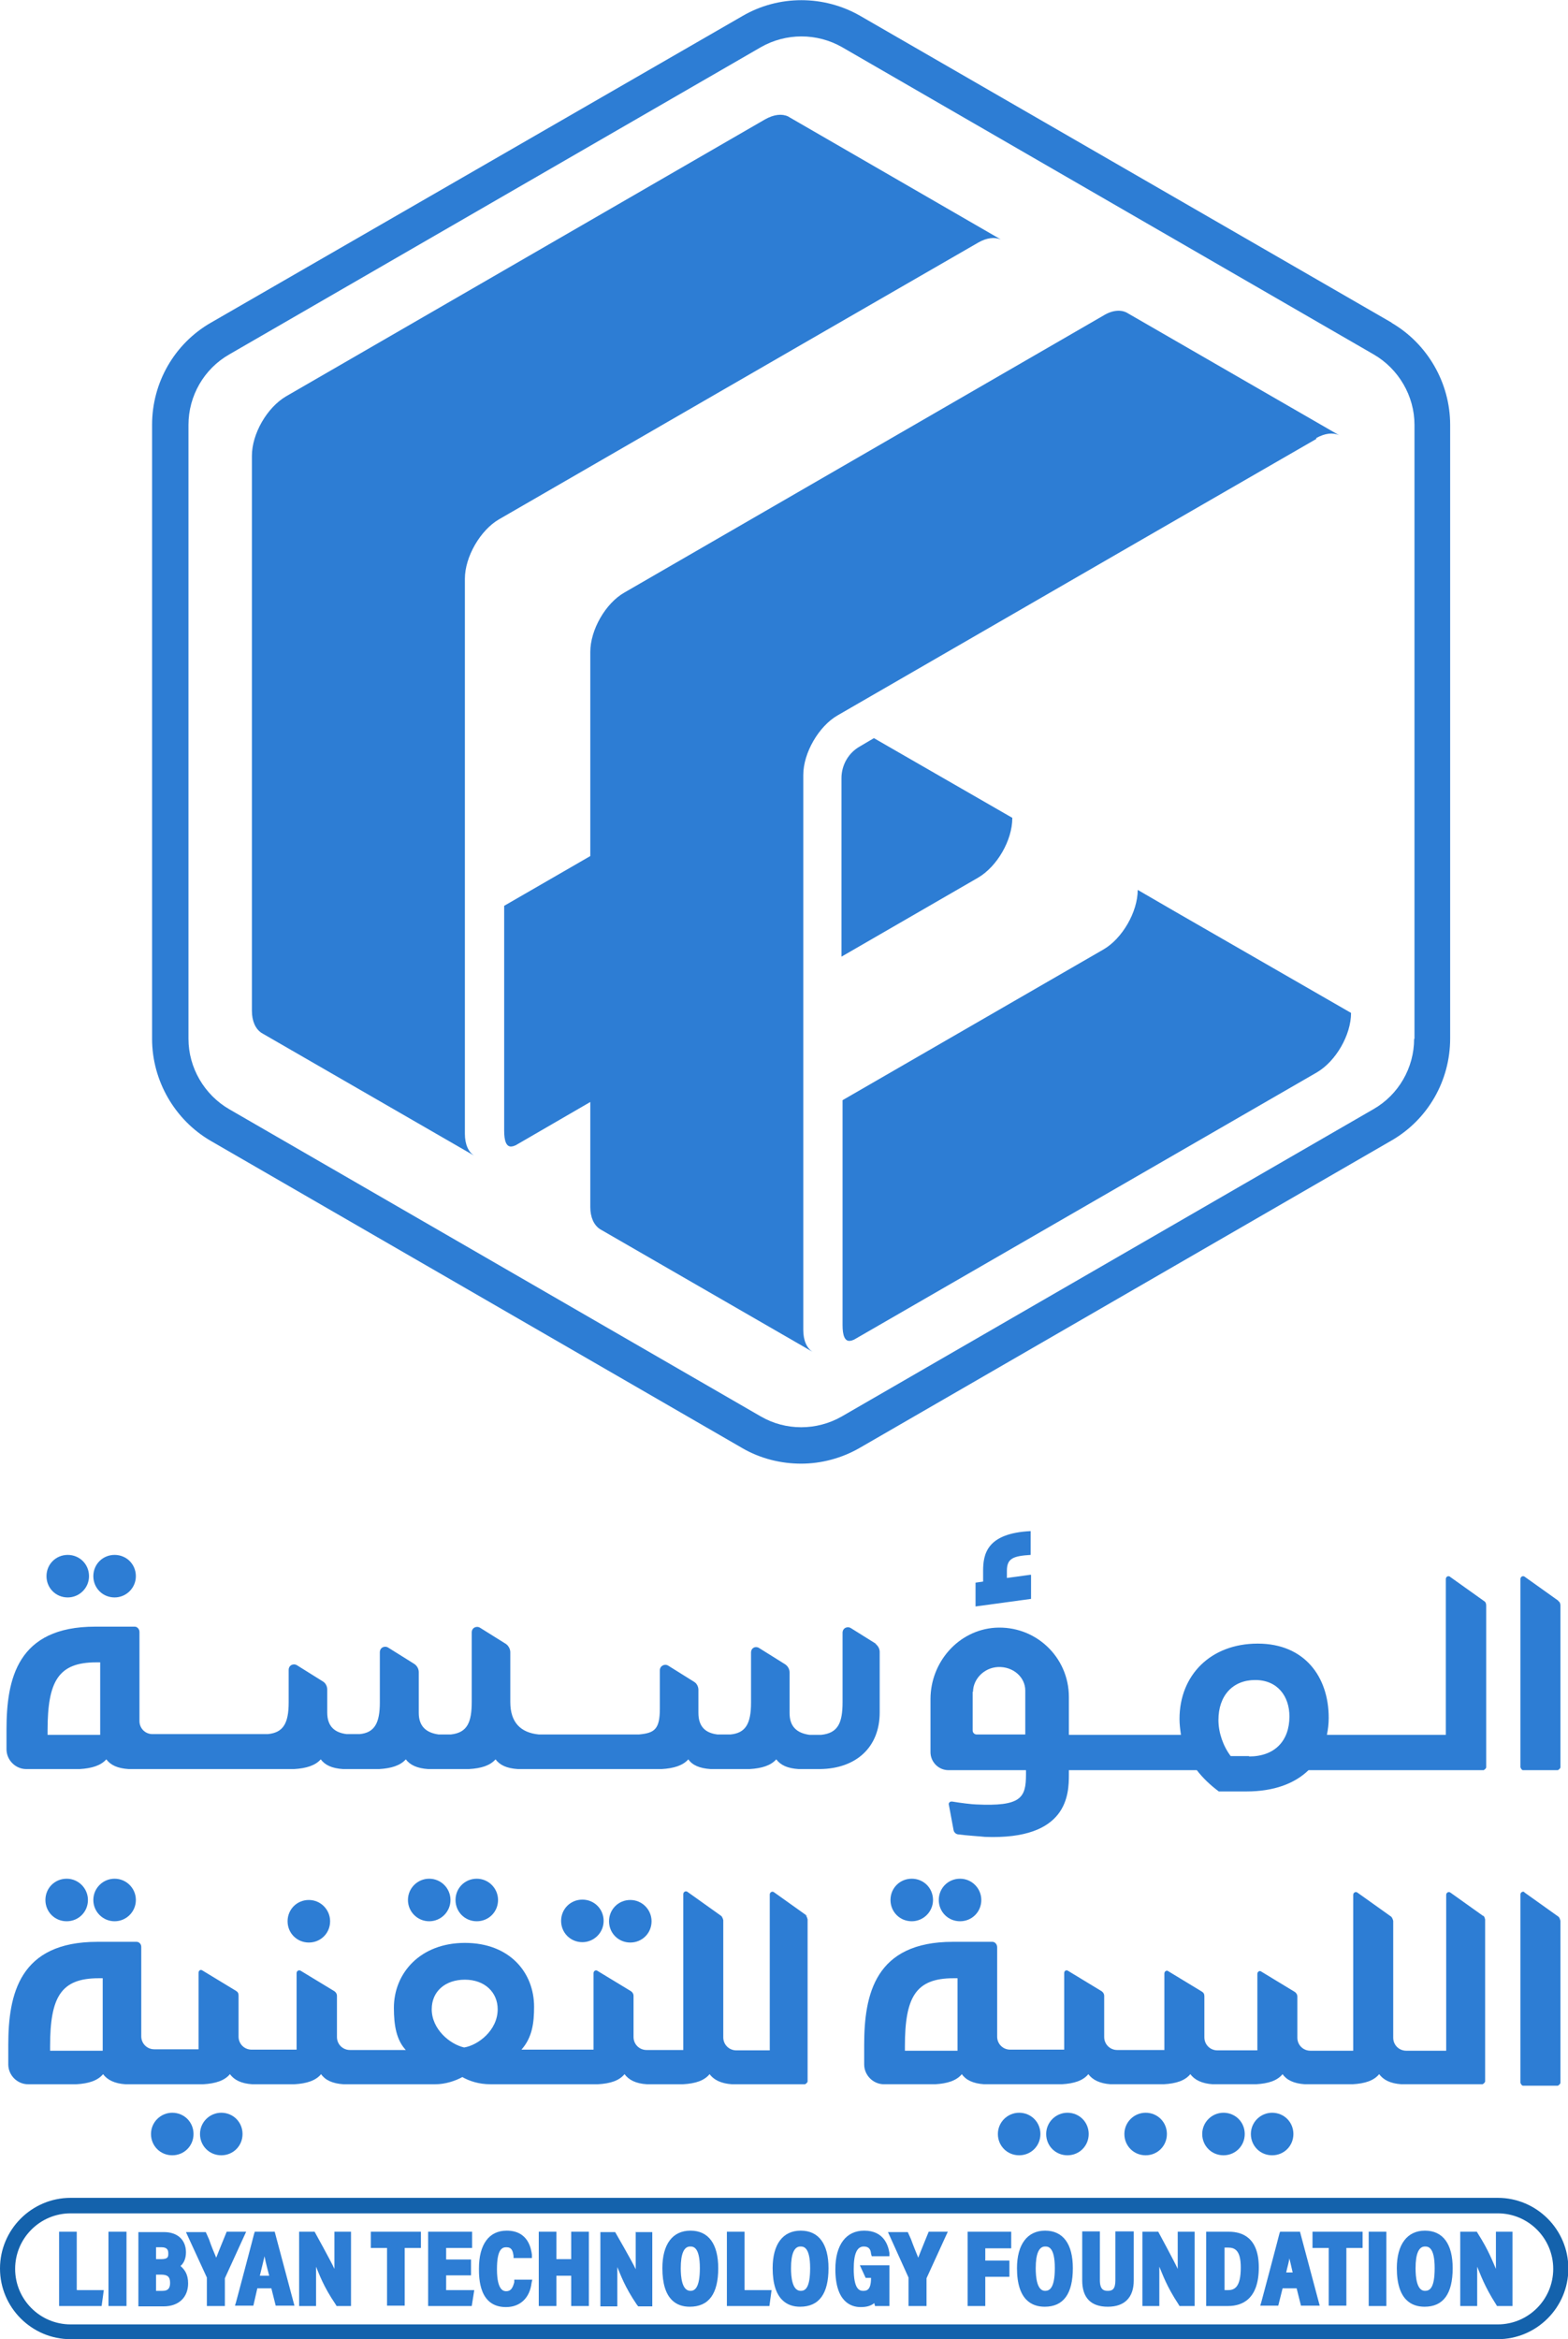
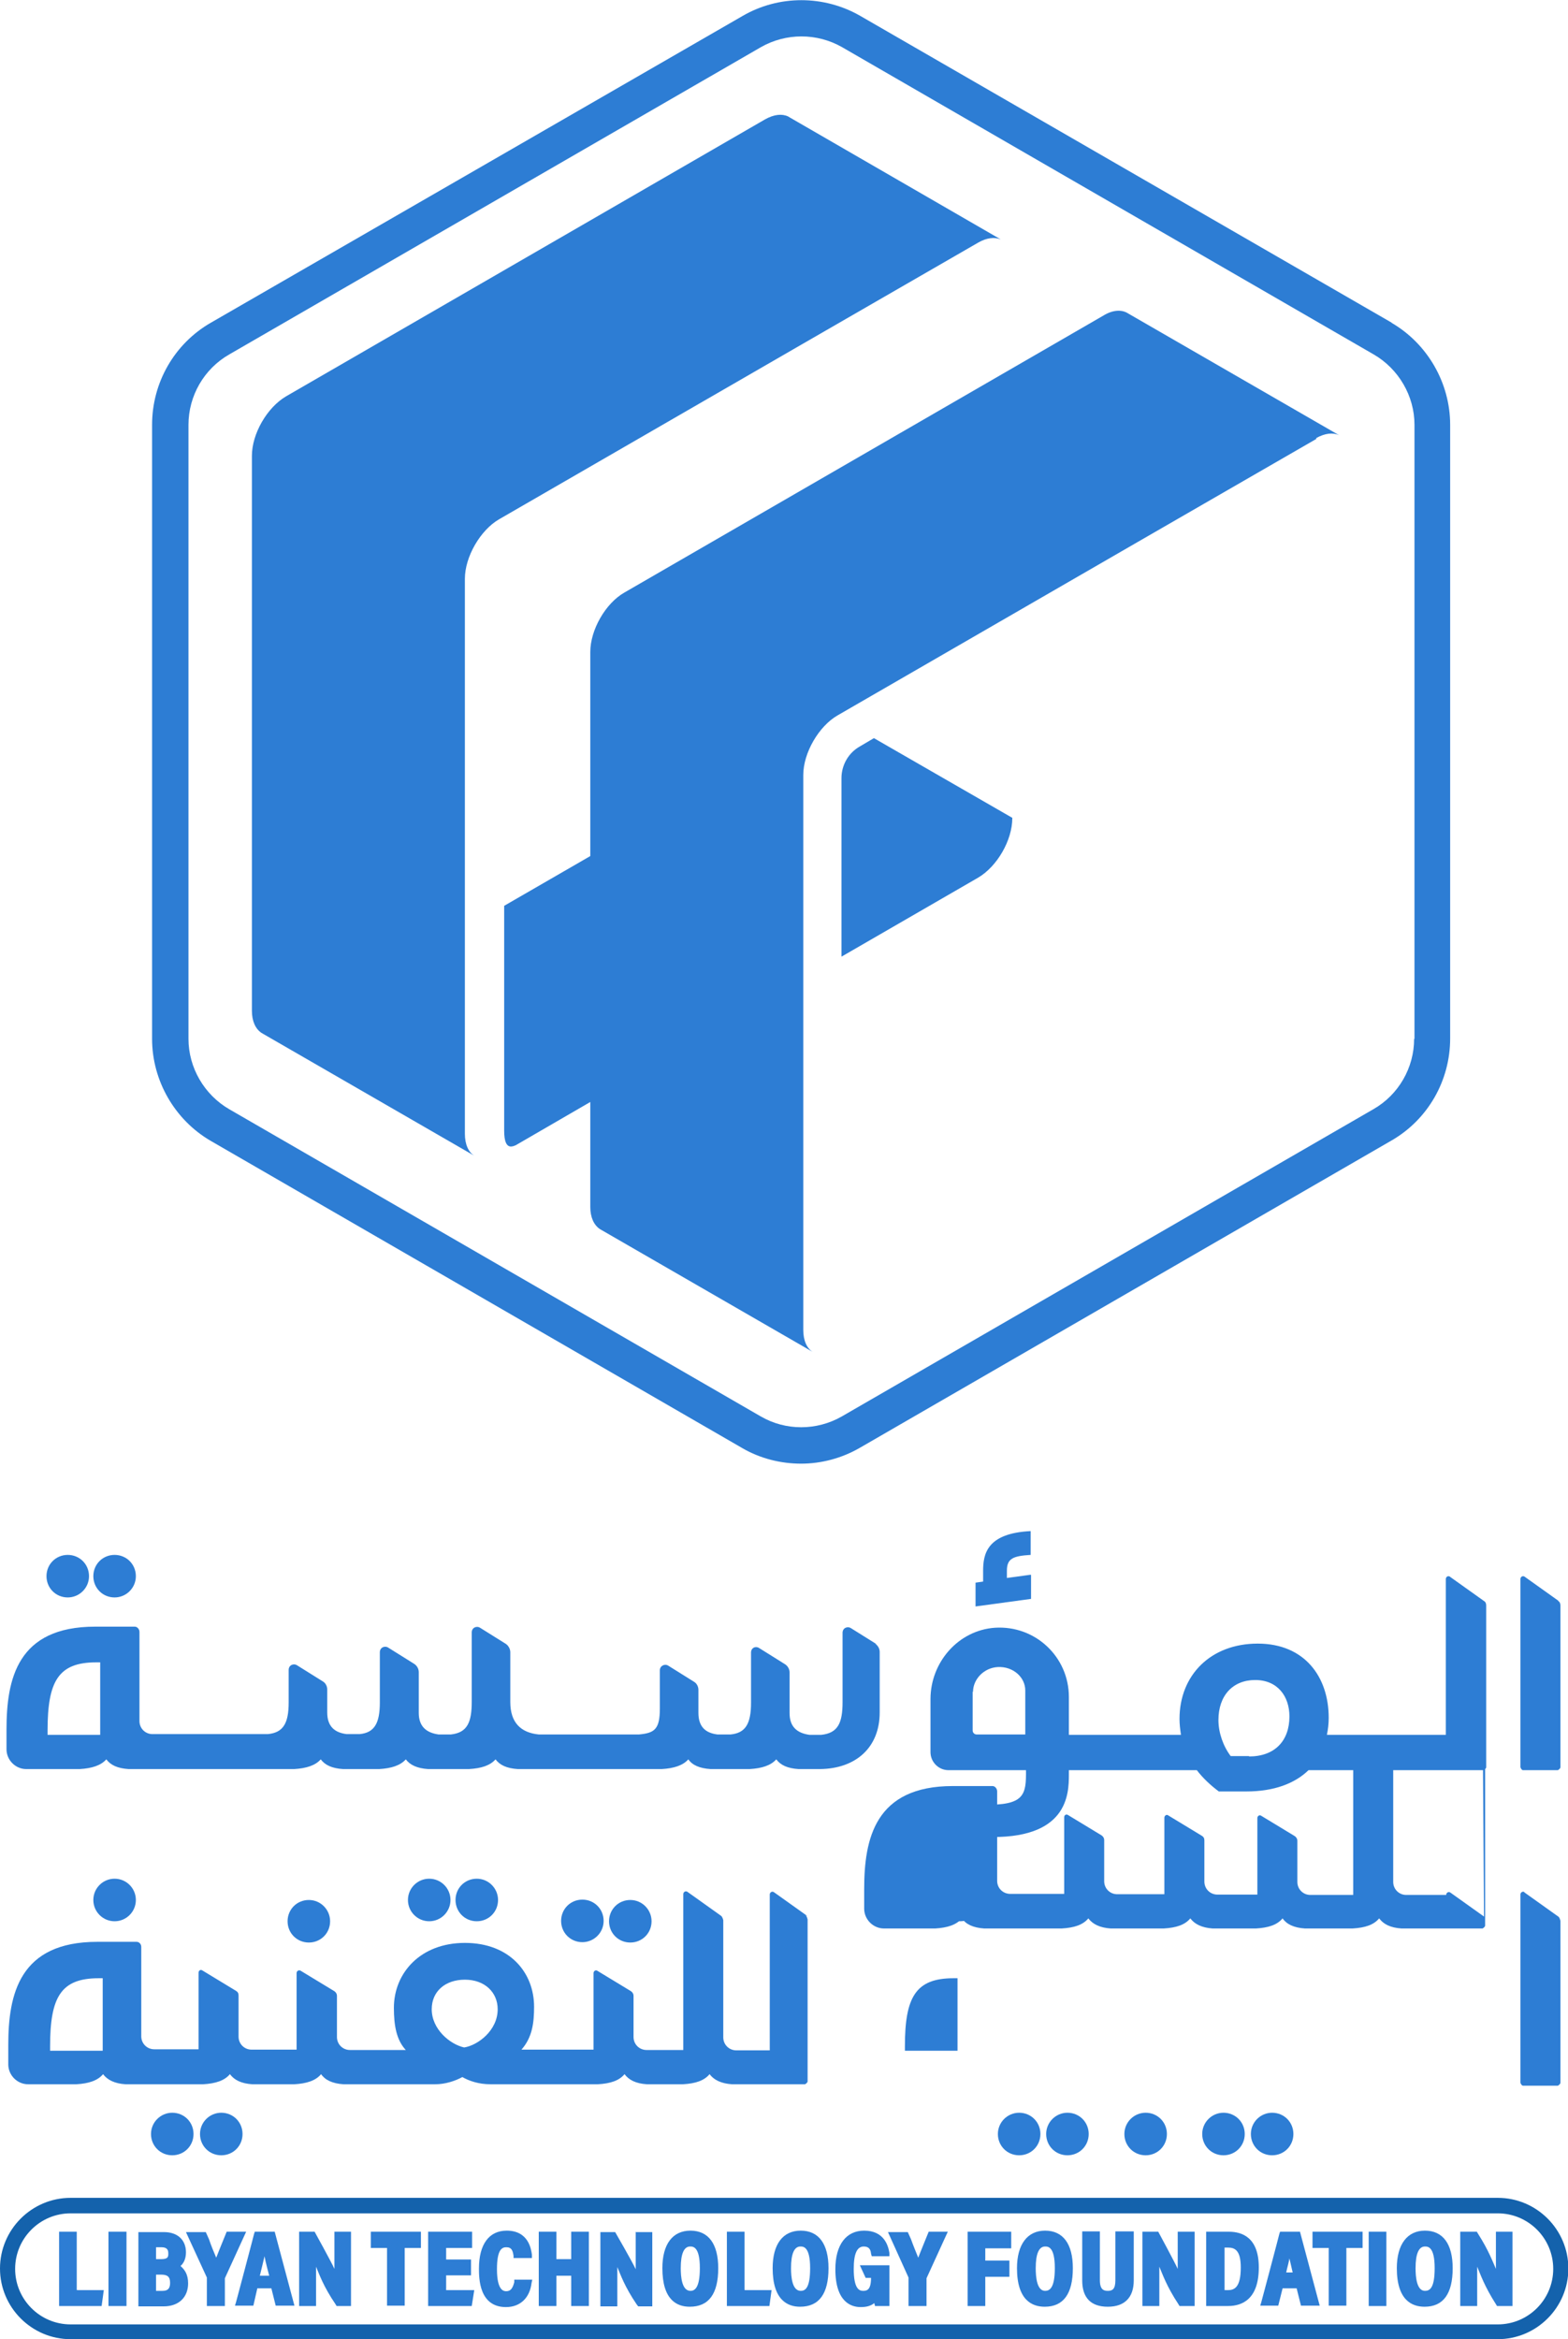
<svg xmlns="http://www.w3.org/2000/svg" id="Layer_2" data-name="Layer 2" viewBox="0 0 43.51 64.87">
  <defs>
    <style>
      .cls-1 {
        fill: #2d7dd4;
      }

      .cls-1, .cls-2 {
        stroke-width: 0px;
      }

      .cls-2 {
        fill: #1462ac;
      }
    </style>
  </defs>
  <g id="Layer_1-2" data-name="Layer 1">
    <g id="V_logo_Blue_on_black" data-name="V logo Blue on black">
      <g>
-         <path class="cls-1" d="m26.57,56.87h-1.46v-.12c0-1.37.3-1.89,1.35-1.89h.11v2.01Zm14.61-3.72l-.94-.67s-.02-.01-.04-.01c-.03,0-.07.03-.07.08v4.32h-1.11c-.2,0-.36-.16-.36-.36v-3.24s-.02-.09-.06-.12l-.94-.67s-.02-.01-.04-.01c-.03,0-.07.03-.07.08v4.32h-1.19c-.2,0-.36-.16-.36-.36v-1.14c0-.06-.03-.1-.07-.13l-.94-.57s-.02-.01-.03-.01c-.03,0-.07.03-.07.08v2.12h-1.11c-.2,0-.36-.16-.36-.36v-1.14c0-.06-.02-.1-.07-.13l-.94-.57s-.02-.01-.03-.01c-.03,0-.07.03-.07.08v2.12h-1.31c-.2,0-.36-.16-.36-.36v-1.14c0-.06-.03-.1-.07-.13l-.94-.57s-.02-.01-.03-.01c-.04,0-.07.03-.07.08v2.12h-1.5c-.2,0-.36-.16-.36-.36v-2.48c0-.08-.06-.15-.13-.15h-1.1c-2.16,0-2.46,1.46-2.46,2.86v.54c0,.3.25.55.55.55h1.42c.34-.02.59-.1.74-.28.11.16.31.26.62.28h2.15c.35-.02.59-.1.74-.28.12.16.32.26.62.28h1.47c.35-.02.59-.1.74-.28.12.16.32.26.62.28h1.2c.35-.02.59-.1.74-.28.11.16.31.26.62.28h1.32c.35-.02.59-.1.74-.28.12.16.31.26.62.28h2.25s.07-.04.07-.08v-4.49s-.02-.1-.06-.12Z" />
+         <path class="cls-1" d="m26.57,56.87h-1.46v-.12c0-1.37.3-1.89,1.35-1.89h.11v2.01Zm14.61-3.72l-.94-.67s-.02-.01-.04-.01c-.03,0-.07.03-.07.08h-1.11c-.2,0-.36-.16-.36-.36v-3.24s-.02-.09-.06-.12l-.94-.67s-.02-.01-.04-.01c-.03,0-.07.03-.07.08v4.32h-1.19c-.2,0-.36-.16-.36-.36v-1.14c0-.06-.03-.1-.07-.13l-.94-.57s-.02-.01-.03-.01c-.03,0-.07.03-.07.08v2.12h-1.11c-.2,0-.36-.16-.36-.36v-1.14c0-.06-.02-.1-.07-.13l-.94-.57s-.02-.01-.03-.01c-.03,0-.07.03-.07.08v2.12h-1.31c-.2,0-.36-.16-.36-.36v-1.14c0-.06-.03-.1-.07-.13l-.94-.57s-.02-.01-.03-.01c-.04,0-.07.03-.07.08v2.12h-1.5c-.2,0-.36-.16-.36-.36v-2.48c0-.08-.06-.15-.13-.15h-1.1c-2.16,0-2.46,1.46-2.46,2.86v.54c0,.3.25.55.55.55h1.42c.34-.02.59-.1.74-.28.11.16.31.26.62.28h2.15c.35-.02.59-.1.74-.28.12.16.32.26.62.28h1.47c.35-.02.59-.1.74-.28.12.16.32.26.62.28h1.2c.35-.02.59-.1.74-.28.11.16.31.26.62.28h1.32c.35-.02.59-.1.74-.28.12.16.31.26.62.28h2.25s.07-.04.07-.08v-4.49s-.02-.1-.06-.12Z" />
        <path class="cls-1" d="m42.3,52.47s-.02-.01-.04-.01c-.03,0-.07.03-.07.08v5.22s.03.08.07.08h.97s.07-.04.07-.08v-4.49s-.02-.1-.06-.12l-.94-.67Z" />
        <path class="cls-1" d="m28.6,43.67l-.66.09v-.2c0-.34.17-.41.66-.44v-.66c-1.23.06-1.32.65-1.32,1.11v.29l-.21.03v.66l1.54-.21v-.66Z" />
        <path class="cls-1" d="m40.23,43.72s-.03-.01-.04-.01c-.03,0-.07.03-.07.08v4.32h-3.3c.03-.15.05-.3.05-.47,0-1.14-.67-2.06-1.97-2.06s-2.17.87-2.17,2.09c0,.16.02.3.04.44h-3.11v-1.05c0-1.11-.93-1.99-2.05-1.92-1.02.07-1.79.96-1.79,1.98v1.47c0,.27.22.5.5.5h2.15v.12c0,.65-.14.89-1.39.83-.08,0-.43-.04-.66-.08-.03,0-.05,0-.07.02-.02.02-.03.04-.02.07l.13.7c.01.06.06.11.12.12h0c.21.03.68.06.75.07,2.31.09,2.33-1.19,2.33-1.73v-.12h3.55c.17.22.37.41.61.59h.77c.76,0,1.34-.22,1.72-.59h4.86s.07-.04.07-.08v-4.49c0-.05-.02-.1-.06-.12l-.94-.67Zm-13.23,3.2c0-.35.3-.67.69-.69.42-.02.76.28.76.65v1.22h-1.35c-.06,0-.11-.05-.11-.11v-1.08Zm7.66,1.78h-.51c-.21-.28-.34-.65-.34-1,0-.68.4-1.11,1.02-1.11s.95.45.95,1.01c0,.68-.41,1.11-1.12,1.11Z" />
        <path class="cls-1" d="m43.24,44.39l-.94-.67s-.02-.01-.04-.01c-.03,0-.07.03-.07.08v5.22s.03.08.07.08h.97s.07-.04.07-.08v-4.49c0-.05-.02-.1-.06-.12Z" />
        <path class="cls-1" d="m28.28,58.59c-.32,0-.59.26-.59.59s.26.59.59.59.59-.26.59-.59-.26-.59-.59-.59Z" />
        <path class="cls-1" d="m29.62,58.59c-.32,0-.59.26-.59.59s.26.59.59.59.59-.26.59-.59-.26-.59-.59-.59Z" />
        <path class="cls-1" d="m4.78,58.59c-.32,0-.59.26-.59.59s.26.59.59.59.59-.26.59-.59-.26-.59-.59-.59Z" />
        <path class="cls-1" d="m6.14,58.59c-.32,0-.59.26-.59.59s.26.59.59.59.59-.26.59-.59-.26-.59-.59-.59Z" />
        <circle class="cls-1" cx="3.18" cy="52.69" r=".59" />
        <circle class="cls-1" cx="11.91" cy="52.69" r=".59" />
        <path class="cls-1" d="m13.82,52.69c0-.32-.26-.59-.59-.59s-.59.26-.59.59.26.59.59.59.59-.26.59-.59Z" />
        <path class="cls-1" d="m25.3,53.28c.32,0,.59-.26.59-.59s-.26-.59-.59-.59-.59.26-.59.59.26.59.59.59Z" />
        <path class="cls-1" d="m27.23,52.69c0-.32-.26-.59-.59-.59s-.59.26-.59.59.26.59.59.59.59-.26.59-.59Z" />
        <path class="cls-1" d="m16.16,53.86c.32,0,.59-.26.59-.59s-.26-.59-.59-.59-.59.26-.59.59.26.59.59.59Z" />
        <path class="cls-1" d="m18.08,53.28c0-.32-.26-.59-.59-.59s-.59.26-.59.59.26.59.59.59.59-.26.59-.59Z" />
        <path class="cls-1" d="m9.16,53.28c0-.32-.26-.59-.59-.59s-.59.26-.59.59.26.59.59.59.59-.26.59-.59Z" />
        <path class="cls-1" d="m33.95,58.59c-.32,0-.59.26-.59.59s.26.59.59.59.59-.26.59-.59-.26-.59-.59-.59Z" />
        <path class="cls-1" d="m35.3,58.59c-.32,0-.59.26-.59.59s.26.59.59.59.59-.26.59-.59-.26-.59-.59-.59Z" />
        <path class="cls-1" d="m31.79,58.59c-.32,0-.59.26-.59.59s.26.59.59.59.59-.26.59-.59-.26-.59-.59-.59Z" />
        <path class="cls-1" d="m3.18,44.3c.32,0,.59-.26.59-.59s-.26-.59-.59-.59-.59.26-.59.59.26.59.59.59Z" />
-         <path class="cls-1" d="m2.44,52.69c0-.32-.26-.59-.59-.59s-.59.26-.59.59.26.59.59.59.59-.26.59-.59Z" />
        <path class="cls-1" d="m1.88,44.3c.32,0,.59-.26.59-.59s-.26-.59-.59-.59-.59.26-.59.59.26.59.59.59Z" />
        <path class="cls-1" d="m2.85,56.87h-1.46v-.12c0-1.37.3-1.89,1.35-1.89h.11v2.01Zm10.05-1.97c.55,0,.91.35.91.82,0,.59-.55,1-.93,1.06-.4-.09-.9-.51-.9-1.06,0-.5.38-.82.92-.82Zm9.51-1.76l-.94-.67s-.02-.01-.04-.01c-.03,0-.07.03-.07.08v4.32h-.93c-.2,0-.36-.16-.36-.36v-3.25s-.02-.09-.06-.12l-.94-.67s-.02-.01-.04-.01c-.03,0-.07.03-.07.08v4.32h-1.02c-.2,0-.36-.16-.36-.36v-1.14c0-.06-.03-.1-.07-.13l-.94-.57s-.02-.01-.03-.01c-.03,0-.07.03-.07.08v2.12h-.67s-.01,0-.01,0h-1.32c.3-.34.35-.74.35-1.19,0-.95-.68-1.77-1.92-1.77s-1.97.84-1.97,1.8c0,.49.07.89.33,1.17h-1.36s-.19,0-.19,0c-.2,0-.36-.16-.36-.36v-1.14c0-.06-.03-.1-.07-.13l-.94-.57s-.02-.01-.04-.01c-.03,0-.07.03-.07.08v2.12h-1.25c-.2,0-.36-.16-.36-.36v-1.14c0-.06-.02-.1-.07-.13l-.94-.57s-.02-.01-.03-.01c-.04,0-.07.03-.07.08v2.12h-1.23c-.2,0-.36-.16-.36-.36v-2.48c0-.08-.06-.14-.13-.14h-1.09c-2.16,0-2.47,1.45-2.47,2.86v.54c0,.3.25.55.55.55h1.34c.34-.02.59-.1.74-.28.12.16.32.26.62.28h2.16c.34-.02.59-.1.74-.28.12.16.31.26.62.28h1.17c.34-.02.59-.1.74-.28.11.16.31.26.62.28h2.55c.27,0,.55-.09.75-.2.19.11.46.2.78.2h2.98c.35-.02.59-.1.74-.28.12.16.31.26.62.28h1c.35-.02.59-.1.74-.28.12.16.32.26.62.28h2.03s.07-.04.07-.08v-4.49s-.02-.1-.06-.12Z" />
        <path class="cls-1" d="m2.78,48.11h-1.46v-.12c0-1.37.3-1.89,1.35-1.89h.11v2.01Zm21.55-2.51l-.72-.45c-.1-.06-.23,0-.23.13v1.92c0,.57-.12.86-.59.91h0s-.33,0-.33,0c-.36-.05-.55-.24-.55-.6v-1.13c0-.09-.05-.18-.13-.23l-.72-.45c-.1-.06-.22,0-.22.13v1.39c0,.58-.15.84-.57.88h-.36c-.33-.04-.53-.21-.53-.6v-.64c0-.09-.05-.18-.12-.22l-.72-.45c-.1-.06-.23.01-.23.13v1.06c0,.58-.15.68-.58.72h-2.78c-.5-.05-.79-.33-.79-.9v-1.38c0-.09-.05-.18-.12-.23l-.72-.45c-.1-.06-.23,0-.23.13v1.92c0,.57-.12.86-.58.91h-.34c-.36-.05-.55-.24-.55-.6v-1.13c0-.09-.05-.18-.13-.23l-.72-.45c-.1-.06-.23,0-.23.13v1.39c0,.58-.15.84-.56.88h-.36c-.33-.04-.54-.21-.54-.6v-.64c0-.09-.05-.18-.12-.22l-.72-.45c-.1-.06-.23,0-.23.13v.9c0,.58-.15.84-.58.88h-3.2c-.2,0-.36-.16-.36-.36v-2.47c0-.08-.06-.15-.13-.15h-1.1c-2.16,0-2.46,1.45-2.46,2.86v.54c0,.3.25.55.55.55h1.48c.34-.02.59-.1.74-.27.12.16.31.25.62.27h4.59c.34-.02.59-.1.74-.27.12.16.31.25.62.27h1c.34-.02.59-.1.74-.27.12.16.32.25.62.27h1.13c.35-.02.59-.1.74-.27.12.16.31.25.62.27h3.99c.34-.02.59-.1.74-.27.11.16.31.25.62.27h1.08c.34-.02.59-.1.74-.27.12.16.31.25.62.27h.59c1-.01,1.66-.6,1.66-1.57v-1.68c0-.09-.05-.18-.13-.23Z" />
        <path class="cls-1" d="m2.13,63.5v-1.61h-.49v2.06h1.18l.06-.44h-.74Zm.88-1.61v2.06h.5v-2.06h-.5Zm2,.95c.08-.07.15-.19.15-.38,0-.34-.23-.56-.61-.56h-.71v2.06h.7c.42,0,.68-.25.68-.64,0-.25-.1-.38-.2-.47Zm-.68-.52h.15c.17,0,.19.09.19.17,0,.09,0,.16-.2.16h-.14v-.33Zm.17,1.21h-.17v-.45h.14c.18,0,.25.06.25.23,0,.15-.06.22-.21.22Zm1.79-1.64s-.25.61-.29.72c-.06-.14-.14-.33-.2-.51l-.09-.2h-.55l.58,1.26v.79h.5v-.77l.59-1.29h-.54Zm1.33,0h-.55l-.02.06s-.1.39-.26.99c-.11.41-.23.87-.24.9l-.03.1h.51l.11-.48h.39l.12.48h.52l-.55-2.06Zm-.41,1.22c.05-.19.09-.38.13-.54.02.13.13.54.13.54h-.26Zm2.07-1.22v1.03c-.09-.2-.55-1.03-.55-1.03h-.43v2.06h.47v-1.09c.09.21.2.54.54,1.04l.03.05h.4v-2.06h-.46Zm1.01,0v.45h.45v1.6h.49v-1.6h.45v-.45h-1.4Zm2.09,1.61v-.4h.69v-.44h-.69v-.32h.72v-.45h-1.22v2.06h1.21l.07-.44h-.78Zm3.47-1.61v.76h-.41v-.76h-.49v2.06h.49v-.84h.41v.84h.49v-2.06h-.49Zm1.79,0v.66c0,.13,0,.26,0,.38-.09-.2-.57-1.03-.57-1.03h-.41v2.06h.47v-1.09c.09.21.2.54.54,1.04l.04.05h.39v-2.06h-.47Zm3.02,1.61v-1.61h-.49v2.06h1.18l.06-.44h-.74Zm5.11-1.61s-.25.61-.29.72c-.06-.15-.14-.34-.2-.51l-.09-.2h-.55l.57,1.26v.79h.5v-.77l.59-1.29h-.53Zm2.29.45v-.45h-1.21v2.06h.49v-.81h.67v-.45h-.67v-.34h.72Zm4.62-.45v1.03c-.09-.2-.54-1.03-.54-1.03h-.44v2.06h.47v-1.09c.09.21.2.54.53,1.04l.03.05h.42v-2.06h-.46Zm1.42,0h-.63v2.06h.61c.39,0,.85-.19.85-1.07,0-.82-.45-.99-.83-.99Zm-.03,1.62h-.09v-1.18h.1c.18,0,.35.07.35.55,0,.56-.18.63-.36.63Zm2-1.62h-.55l-.02.06s-.1.39-.26.99c-.11.41-.23.87-.24.9l-.03.1h.5l.12-.48h.39l.12.48h.52l-.55-2.06Zm-.38,1.13c.03-.14.07-.27.09-.39.02.09.09.39.09.39h-.19Zm.73-1.13v.45h.45v1.6h.49v-1.6h.45v-.45h-1.4Zm1.56,0v2.06h.49v-2.06h-.49Zm3.53,0v1.03c-.09-.2-.2-.51-.5-.98l-.03-.05h-.46v2.06h.47v-1.09c.09.21.2.54.52,1.04l.03.05h.43v-2.06h-.46Zm-27.24,1.33v.07c-.04.15-.09.25-.22.25-.06,0-.26,0-.26-.61,0-.55.14-.61.26-.61.15,0,.18.1.2.24v.06s.08,0,.08,0h.43v-.09c-.02-.15-.09-.67-.7-.67-.49,0-.77.38-.77,1.05,0,.26,0,1.07.75,1.07.39,0,.66-.25.71-.67l.02-.09h-.49Zm4.89-1.36c-.5,0-.78.38-.78,1.04,0,.89.41,1.07.76,1.07.53,0,.79-.36.79-1.07,0-.67-.27-1.04-.77-1.04Zm0,1.67c-.24,0-.27-.39-.27-.63,0-.4.09-.6.26-.6.08,0,.27,0,.27.6,0,.56-.15.63-.26.63Zm3.06-1.67c-.5,0-.78.38-.78,1.04,0,.89.42,1.07.76,1.07.53,0,.79-.36.79-1.07,0-.67-.27-1.04-.77-1.04Zm0,1.67c-.24,0-.27-.39-.27-.63,0-.4.09-.6.26-.6.08,0,.27,0,.27.6,0,.56-.14.63-.26.63Zm1.8-.36h.15c0,.33-.11.36-.22.36s-.26-.06-.26-.61c0-.42.09-.62.28-.62.14,0,.19.08.2.2l.02.07h.49v-.09c-.03-.19-.14-.62-.7-.62-.5,0-.8.39-.8,1.07,0,.91.44,1.05.7,1.05.16,0,.28-.03.38-.11,0,0,.02.08.02.08h.4v-1.13h-.82l.17.37Zm4.98-1.31c-.49,0-.78.38-.78,1.04,0,.89.42,1.07.77,1.07.52,0,.78-.36.78-1.07,0-.67-.27-1.04-.77-1.04Zm0,1.67c-.23,0-.26-.39-.26-.63,0-.4.09-.6.26-.6.08,0,.27,0,.27.6,0,.56-.15.63-.27.63Zm10.54-1.67c-.49,0-.78.38-.78,1.04,0,.89.42,1.07.77,1.07.52,0,.78-.36.78-1.07,0-.67-.27-1.04-.77-1.04Zm0,1.67c-.23,0-.26-.39-.26-.63,0-.4.09-.6.26-.6.08,0,.27,0,.27.6,0,.56-.14.63-.27.63Zm-8.59-1.65v1.36c0,.25-.09.29-.21.29-.11,0-.22-.03-.22-.3v-1.35h-.49v1.36c0,.48.24.73.71.73s.72-.26.72-.73v-1.36h-.49Z" />
        <path class="cls-2" d="m41.56,64.87H1.96c-1.08,0-1.96-.88-1.96-1.96s.88-1.96,1.96-1.96h39.6c1.08,0,1.96.88,1.96,1.96s-.88,1.96-1.96,1.96ZM1.96,61.38c-.85,0-1.54.69-1.54,1.54s.69,1.54,1.54,1.54h39.6c.85,0,1.54-.69,1.54-1.54s-.69-1.54-1.54-1.54H1.96Z" />
      </g>
      <g>
        <path class="cls-1" d="m38.62,8.95L23.87.44c-1.01-.58-2.26-.58-3.26,0L5.85,8.95c-1.01.58-1.63,1.66-1.63,2.83v17.03c0,1.16.63,2.25,1.63,2.83l14.75,8.52c.5.29,1.07.43,1.63.43s1.13-.15,1.63-.44l14.75-8.52c1.01-.58,1.63-1.66,1.63-2.83V11.78c0-1.16-.63-2.25-1.63-2.83Zm.62,19.86c0,.8-.43,1.55-1.13,1.95l-14.75,8.52c-.7.4-1.56.4-2.25,0l-14.75-8.52c-.69-.4-1.13-1.15-1.13-1.95V11.78c0-.8.43-1.55,1.13-1.95L21.11,1.31c.35-.2.74-.3,1.13-.3s.78.1,1.13.3l14.75,8.52c.69.4,1.13,1.15,1.13,1.95v17.03Z" />
        <path class="cls-1" d="m28.09,22.68l-3.84-2.21-.39.23c-.32.18-.51.52-.51.88v4.95l3.79-2.19c.53-.31.95-1.04.95-1.65Z" />
-         <path class="cls-1" d="m31.57,24.68c0,.61-.43,1.35-.95,1.65l-7.24,4.18v6.24c0,.28.06.47.23.43.02,0,.06-.02.09-.03l12.84-7.41c.53-.31.95-1.04.95-1.65l-4.9-2.82-1-.58Z" />
        <path class="cls-1" d="m36.52,12.15c.25-.14.47-.16.64-.08l-5.86-3.38c-.17-.11-.42-.1-.68.06l-13.29,7.68c-.53.3-.95,1.04-.95,1.65v5.66l-2.39,1.38v6.24c0,.28.06.47.23.43.02,0,.06-.02.09-.03l2.07-1.2v2.91c0,.29.1.5.26.61.02.01.03.02.05.03l5.86,3.38c-.16-.1-.26-.31-.26-.61v-15.39c0-.61.43-1.35.95-1.65l8.33-4.81,4.96-2.86Z" />
        <path class="cls-1" d="m27.14,6.73c.24-.14.46-.16.63-.09l-5.85-3.38s-.03-.02-.05-.03c-.17-.08-.39-.06-.64.08l-13.29,7.68c-.53.31-.95,1.04-.95,1.65v15.39c0,.29.1.5.26.61.02.01.03.02.05.03l5.86,3.38c-.16-.1-.26-.31-.26-.61v-15.39c0-.61.43-1.35.95-1.65l8.33-4.81,4.96-2.86Z" />
      </g>
    </g>
  </g>
</svg>